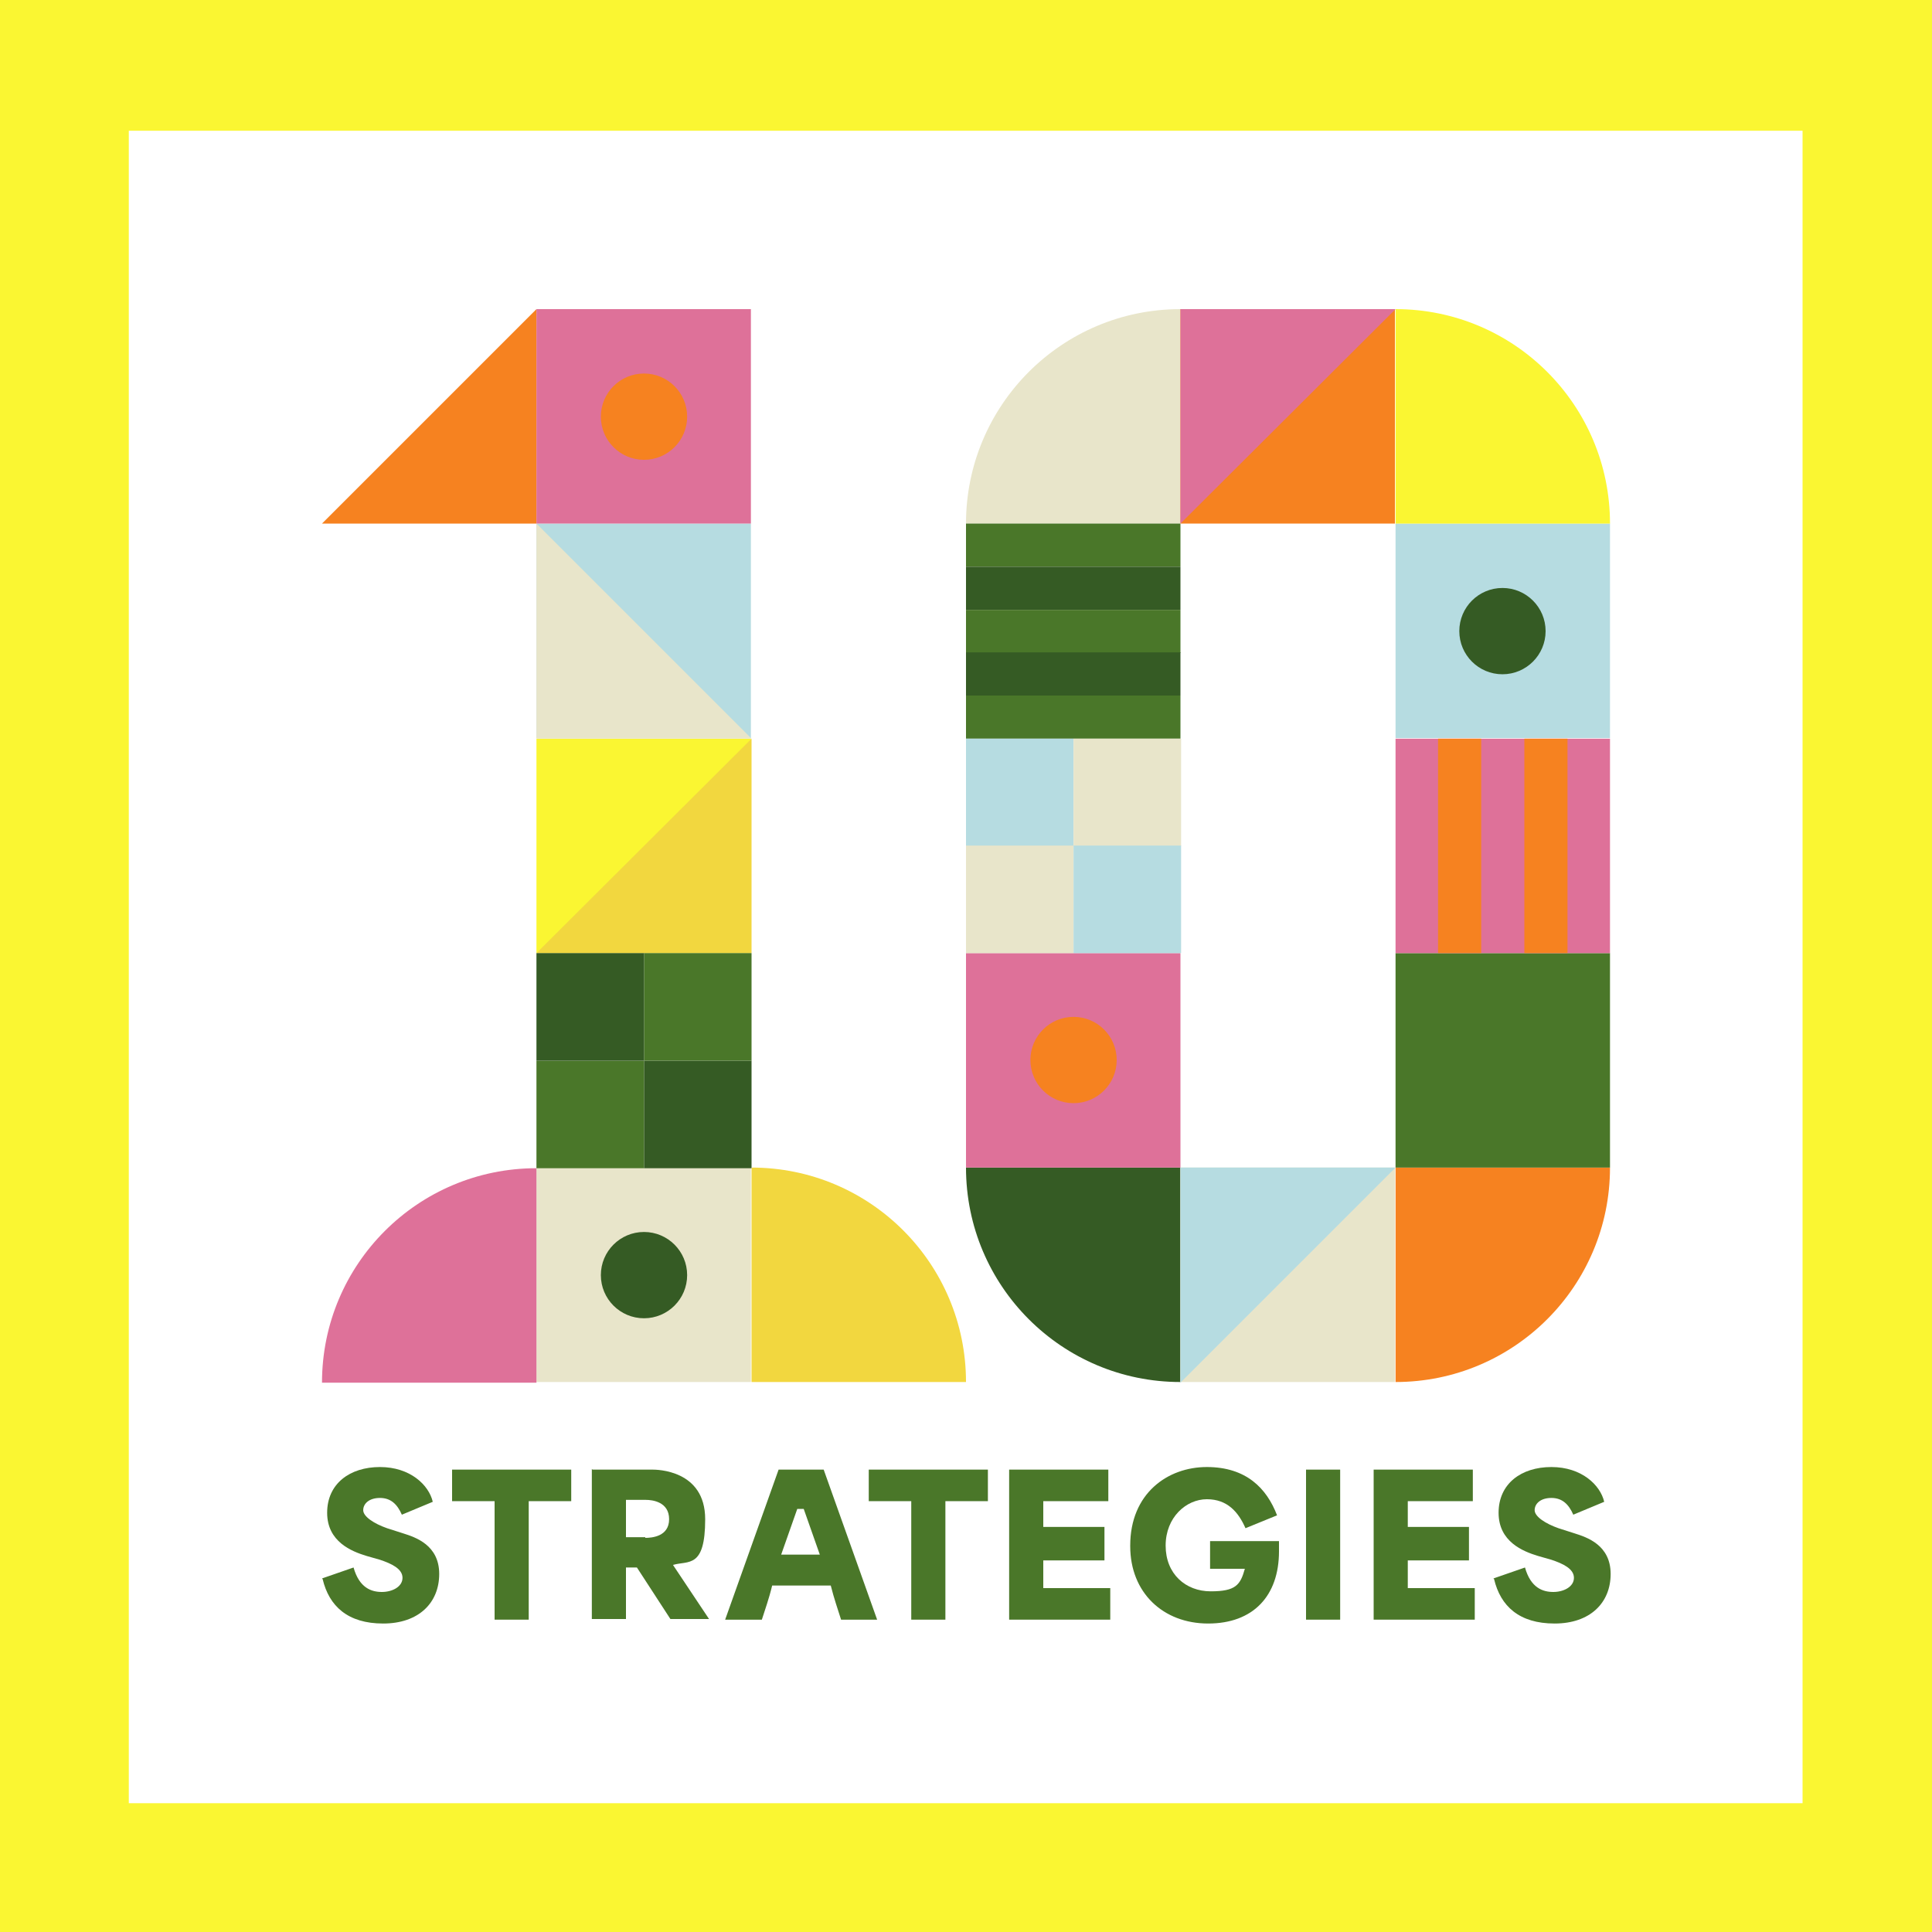
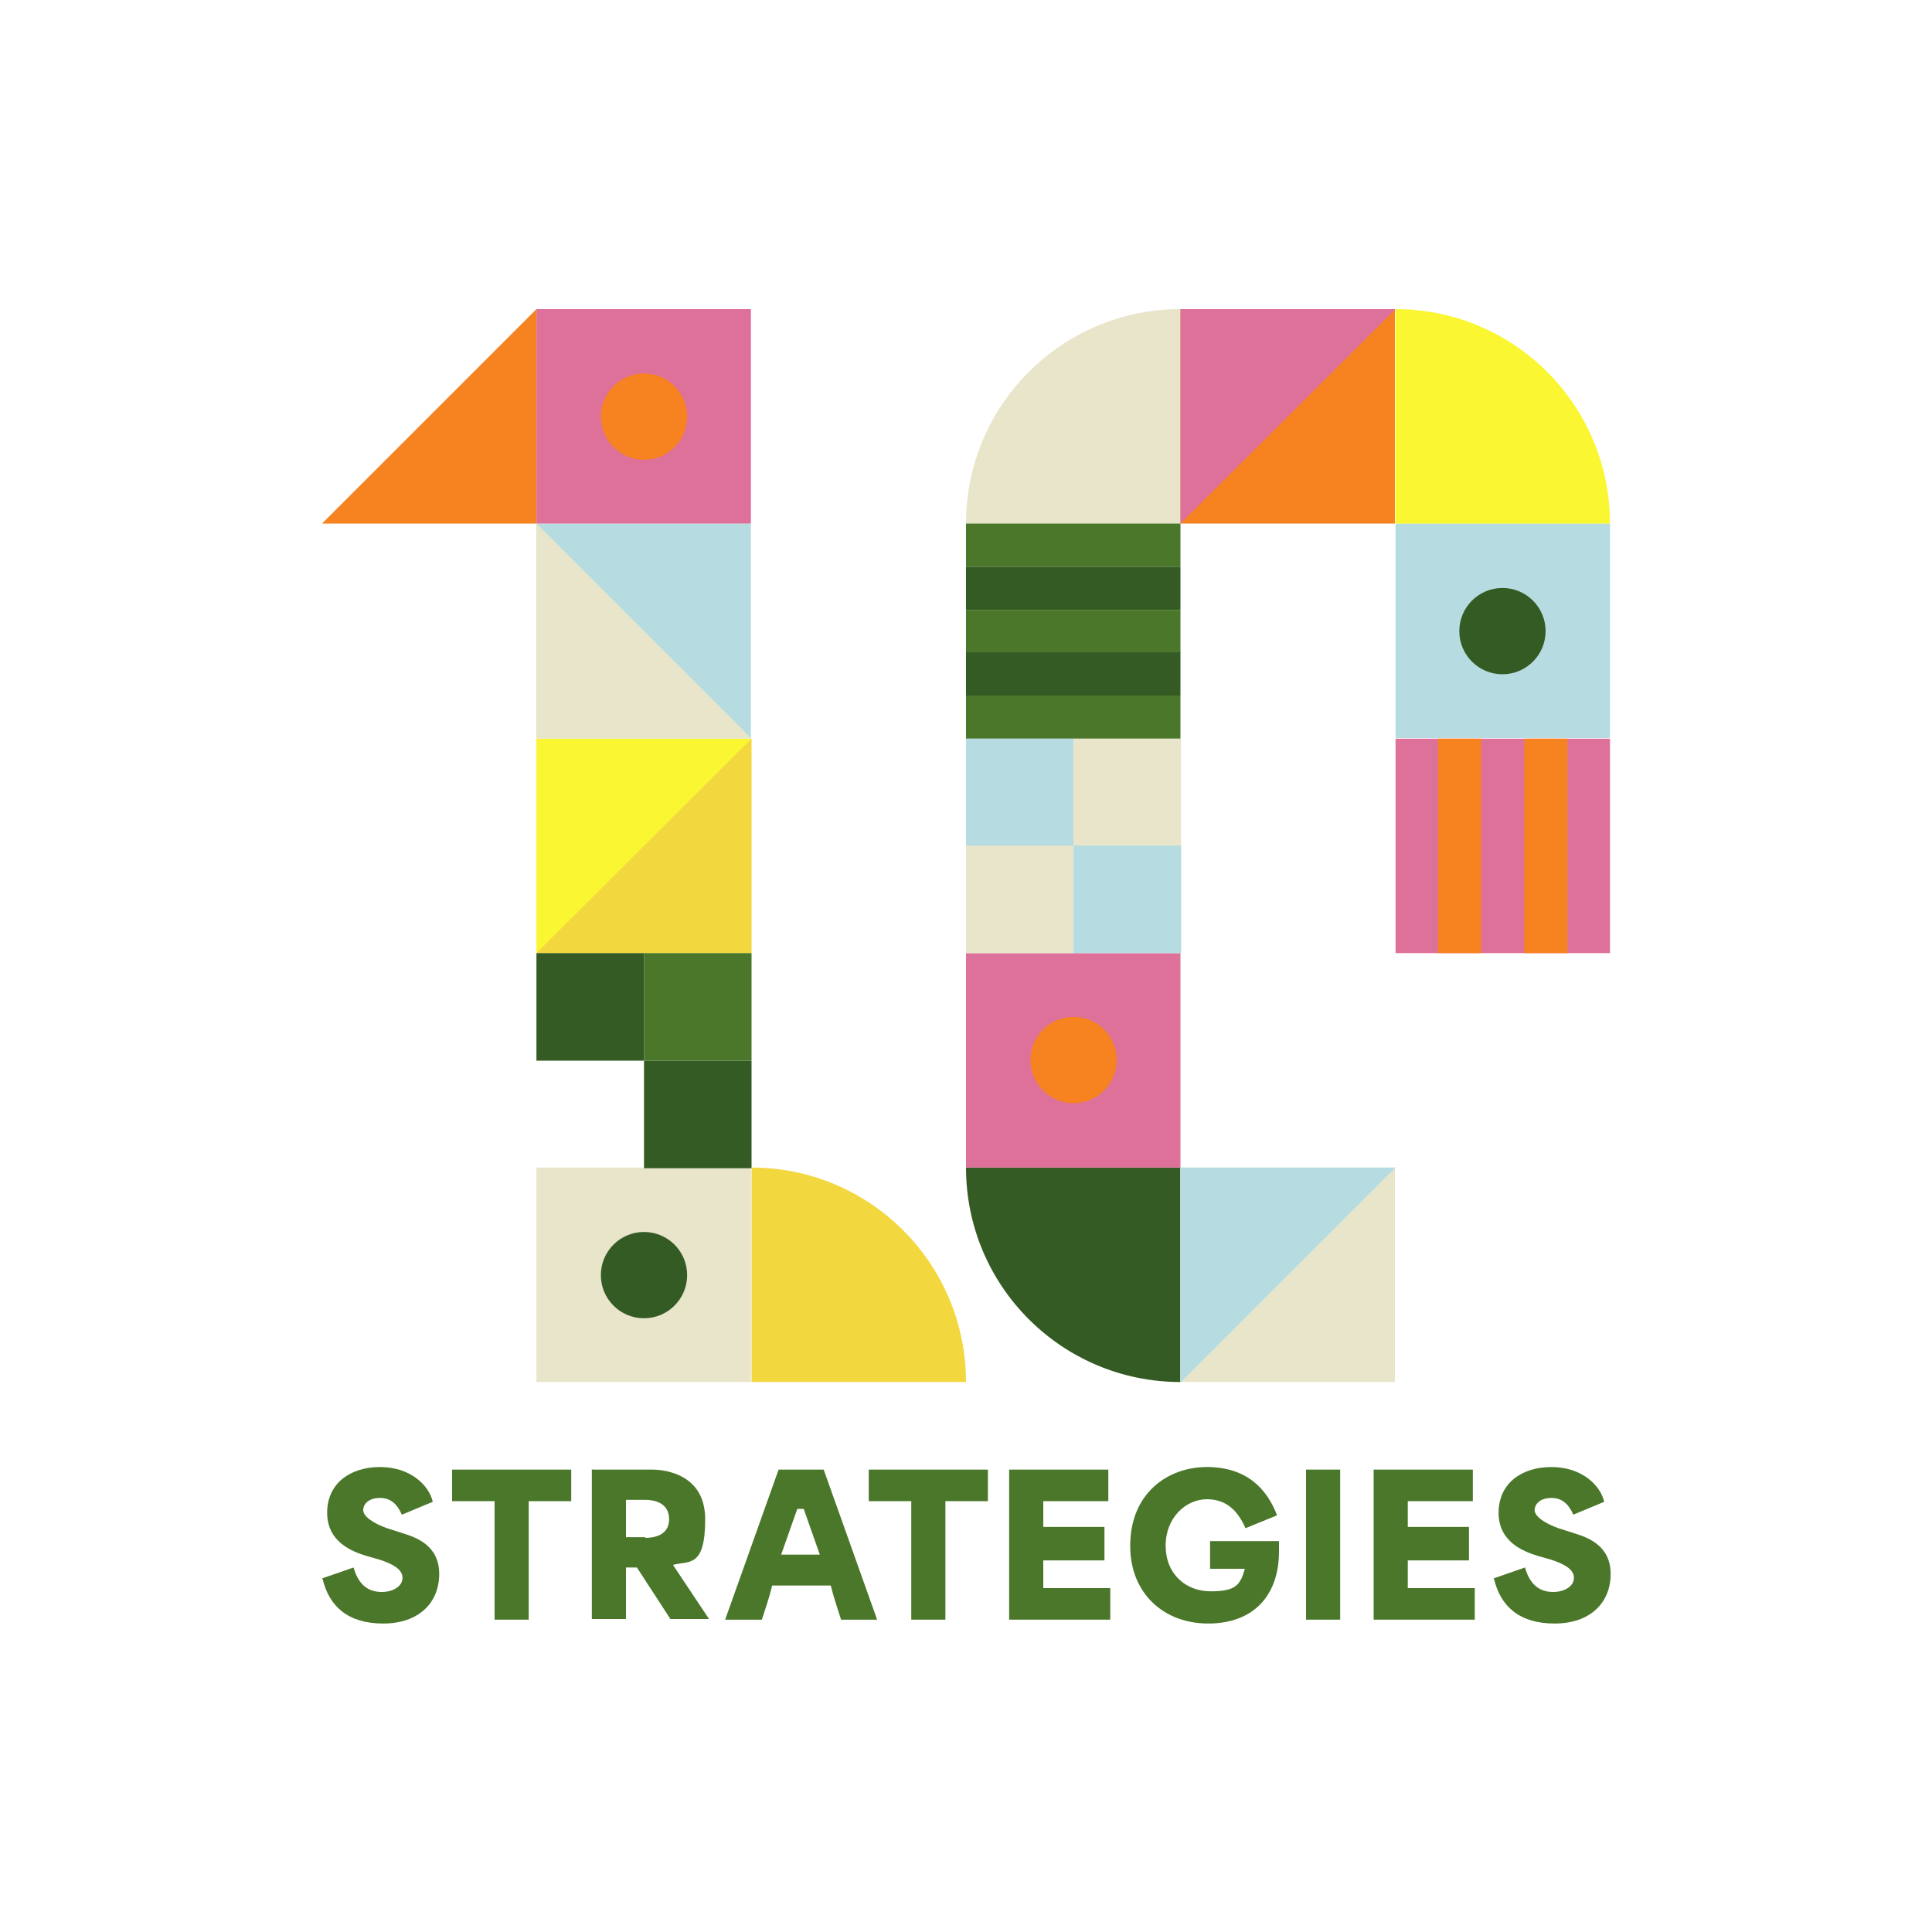
<svg xmlns="http://www.w3.org/2000/svg" id="Layer_1" version="1.1" viewBox="0 0 300 300">
  <defs>
    <style>
      .st0 {
        fill: #f68220;
      }

      .st1 {
        fill: none;
      }

      .st2 {
        fill: #e8e5ca;
      }

      .st3 {
        fill: #faf632;
      }

      .st4 {
        fill: #4a7729;
      }

      .st5 {
        fill: #355b24;
      }

      .st6 {
        clip-path: url(#clippath-1);
      }

      .st7 {
        clip-path: url(#clippath-3);
      }

      .st8 {
        clip-path: url(#clippath-4);
      }

      .st9 {
        clip-path: url(#clippath-2);
      }

      .st10 {
        clip-path: url(#clippath-7);
      }

      .st11 {
        clip-path: url(#clippath-6);
      }

      .st12 {
        clip-path: url(#clippath-5);
      }

      .st13 {
        fill: #fff;
      }

      .st14 {
        fill: #f2d73f;
      }

      .st15 {
        fill: #b6dce1;
      }

      .st16 {
        fill: #de7199;
      }

      .st17 {
        clip-path: url(#clippath);
      }
    </style>
    <clipPath id="clippath">
      <rect class="st1" x="50" y="48" width="200" height="200" />
    </clipPath>
    <clipPath id="clippath-1">
-       <rect class="st1" x="50" y="48" width="200" height="200" />
-     </clipPath>
+       </clipPath>
    <clipPath id="clippath-2">
      <rect class="st1" x="50" y="48" width="200" height="200" />
    </clipPath>
    <clipPath id="clippath-3">
      <rect class="st1" x="50" y="48" width="200" height="200" />
    </clipPath>
    <clipPath id="clippath-4">
      <rect class="st1" x="50" y="48" width="200" height="200" />
    </clipPath>
    <clipPath id="clippath-5">
      <rect class="st1" x="50" y="48" width="200" height="200" />
    </clipPath>
    <clipPath id="clippath-6">
      <rect class="st1" x="50" y="48" width="200" height="200" />
    </clipPath>
    <clipPath id="clippath-7">
      <rect class="st1" x="50" y="48" width="200" height="200" />
    </clipPath>
  </defs>
  <g id="Layer_2">
    <g id="Layer_1-2">
-       <rect class="st3" width="300" height="300" />
      <rect class="st13" x="20" y="20.3" width="259.9" height="259.7" />
    </g>
  </g>
  <g>
    <g>
      <g class="st17">
        <path class="st5" d="M183.3,181.3h-33.3c0,18.4,14.9,33.3,33.3,33.3v-33.3Z" />
      </g>
      <rect class="st2" x="183.3" y="181.3" width="33.3" height="33.3" />
      <g class="st6">
        <path class="st0" d="M250,181.3h-33.3v33.3c18.4,0,33.3-14.9,33.3-33.3Z" />
      </g>
      <rect class="st16" x="150" y="148" width="33.3" height="33.3" />
-       <rect class="st4" x="216.7" y="148" width="33.3" height="33.3" />
      <rect class="st16" x="216.7" y="114.7" width="33.3" height="33.3" />
      <rect class="st15" x="216.7" y="81.3" width="33.3" height="33.3" />
      <g class="st9">
-         <path class="st2" d="M183.3,48h0c-18.4,0-33.3,14.9-33.3,33.3h33.3v-33.3Z" />
+         <path class="st2" d="M183.3,48h0c-18.4,0-33.3,14.9-33.3,33.3h33.3Z" />
        <path class="st3" d="M216.7,48h0v33.3h33.3c0-18.4-14.9-33.3-33.3-33.3" />
      </g>
      <rect class="st0" x="183.3" y="48" width="33.3" height="33.3" />
      <polygon class="st16" points="183.3 48 183.3 81.3 216.7 48 183.3 48" />
      <polygon class="st15" points="183.3 181.3 183.3 214.7 216.7 181.3 183.3 181.3" />
      <rect class="st0" x="223.3" y="114.7" width="6.7" height="33.3" />
      <rect class="st0" x="236.7" y="114.7" width="6.7" height="33.3" />
      <g class="st7">
        <path class="st5" d="M233.3,91.3h0c-3.7,0-6.7,3-6.7,6.7s3,6.7,6.7,6.7,6.7-3,6.7-6.7-3-6.7-6.7-6.7" />
        <path class="st0" d="M166.7,157.9h0c-3.7,0-6.7,3-6.7,6.7s3,6.7,6.7,6.7,6.7-3,6.7-6.7-3-6.7-6.7-6.7" />
      </g>
      <rect class="st4" x="150" y="81.3" width="33.3" height="6.7" />
      <rect class="st5" x="150" y="88" width="33.3" height="6.7" />
      <rect class="st4" x="150" y="94.7" width="33.3" height="6.7" />
      <rect class="st5" x="150" y="101.3" width="33.3" height="6.7" />
      <rect class="st4" x="150" y="108" width="33.3" height="6.7" />
      <g class="st8">
        <path class="st14" d="M116.7,181.3h0c18.4,0,33.3,14.9,33.3,33.3h-33.3v-33.3Z" />
      </g>
      <rect class="st2" x="83.3" y="181.3" width="33.3" height="33.3" />
      <rect class="st15" x="83.3" y="81.3" width="33.3" height="33.3" />
      <g class="st12">
-         <path class="st16" d="M50,214.7h0c0-18.4,14.9-33.3,33.3-33.3v33.3h-33.3Z" />
-       </g>
+         </g>
      <polygon class="st0" points="83.3 48 50 81.3 83.3 81.3 83.3 48" />
      <rect class="st3" x="83.3" y="114.7" width="33.3" height="33.3" />
      <polygon class="st14" points="116.7 114.7 116.7 148 83.3 148 116.7 114.7" />
      <polygon class="st2" points="116.7 114.7 83.3 114.7 83.3 81.3 116.7 114.7" />
      <g class="st11">
        <path class="st5" d="M100,191.3h0c3.7,0,6.7,3,6.7,6.7s-3,6.7-6.7,6.7-6.7-3-6.7-6.7,3-6.7,6.7-6.7" />
      </g>
      <rect class="st16" x="83.3" y="48" width="33.3" height="33.3" />
      <g class="st10">
        <path class="st0" d="M100,58h0c3.7,0,6.7,3,6.7,6.7s-3,6.7-6.7,6.7-6.7-3-6.7-6.7,3-6.7,6.7-6.7" />
      </g>
      <rect class="st5" x="100" y="164.7" width="16.7" height="16.7" />
-       <rect class="st4" x="83.3" y="164.7" width="16.7" height="16.7" />
      <rect class="st4" x="100" y="148" width="16.7" height="16.7" />
      <rect class="st5" x="83.3" y="148" width="16.7" height="16.7" />
    </g>
    <rect class="st15" x="150" y="114.7" width="16.7" height="16.7" />
    <rect class="st2" x="166.7" y="114.7" width="16.7" height="16.7" />
    <rect class="st2" x="150" y="131.3" width="16.7" height="16.7" />
    <rect class="st15" x="166.7" y="131.3" width="16.7" height="16.7" />
  </g>
  <g>
    <path class="st4" d="M50,245.1l4.9-1.7c.9,3.2,2.8,3.8,4.4,3.8s3.2-.8,3.2-2.2-1.7-2.2-3.5-2.8l-2.1-.6c-2.3-.7-6.1-2.2-6.1-6.7s3.5-7.1,8.2-7.1,7.6,2.8,8.2,5.4l-4.8,2c-.7-1.6-1.7-2.6-3.4-2.6s-2.6.9-2.6,1.9,1.7,2.1,3.7,2.8l2.5.8c1.9.6,5.6,1.8,5.6,6.3s-3.2,7.7-8.7,7.7-8.4-2.7-9.4-6.9Z" />
    <path class="st4" d="M70.2,233.1v-4.9h18.5v4.9h-6.6v18.4h-5.3v-18.4h-6.6Z" />
    <path class="st4" d="M92,228.2h9.3c.6,0,8.2,0,8.2,7.7s-2.6,6.4-5,7.1h0s5.6,8.4,5.6,8.4h-6l-5.2-8h-1.7v8h-5.3v-23.3ZM100.2,238.8c1,0,3.7-.2,3.7-2.9s-2.6-3-3.6-3h-3.1v5.8h3Z" />
    <path class="st4" d="M120.8,228.2h7.1l8.3,23.3h-5.6c-.5-1.6-1.1-3.3-1.6-5.3h-9.1c-.5,2.1-1.1,3.7-1.6,5.3h-5.7l8.3-23.3ZM127.3,241.4c-.8-2.3-1.7-4.8-2.5-7.1h-1l-2.5,7.1h5.9Z" />
    <path class="st4" d="M134.9,233.1v-4.9h18.5v4.9h-6.6v18.4h-5.3v-18.4h-6.6Z" />
    <path class="st4" d="M156.7,228.2h15.4v4.9h-10.1v4h9.5v5.2h-9.5v4.3h10.4v4.9h-15.7v-23.3Z" />
    <path class="st4" d="M175.5,240c0-8.1,5.8-12.2,11.9-12.2s9.3,3.3,10.9,7.5l-4.9,2c-1.1-2.5-2.8-4.5-6-4.5s-6.4,2.8-6.4,7.2,3.1,7.1,7,7.1,4.6-1,5.3-3.5h-5.4v-4.3h10.7v1.6c0,6.9-4,11.2-11,11.2s-12.1-4.8-12.1-12Z" />
    <path class="st4" d="M202.8,228.2h5.3v23.3h-5.3v-23.3Z" />
    <path class="st4" d="M213.3,228.2h15.4v4.9h-10.1v4h9.5v5.2h-9.5v4.3h10.4v4.9h-15.7v-23.3Z" />
    <path class="st4" d="M231.9,245.1l4.9-1.7c.9,3.2,2.8,3.8,4.4,3.8s3.2-.8,3.2-2.2-1.7-2.2-3.5-2.8l-2.1-.6c-2.3-.7-6.1-2.2-6.1-6.7s3.5-7.1,8.2-7.1,7.6,2.8,8.2,5.4l-4.8,2c-.7-1.6-1.7-2.6-3.4-2.6s-2.6.9-2.6,1.9,1.7,2.1,3.7,2.8l2.5.8c1.9.6,5.6,1.8,5.6,6.3s-3.2,7.7-8.7,7.7-8.4-2.7-9.4-6.9Z" />
  </g>
</svg>